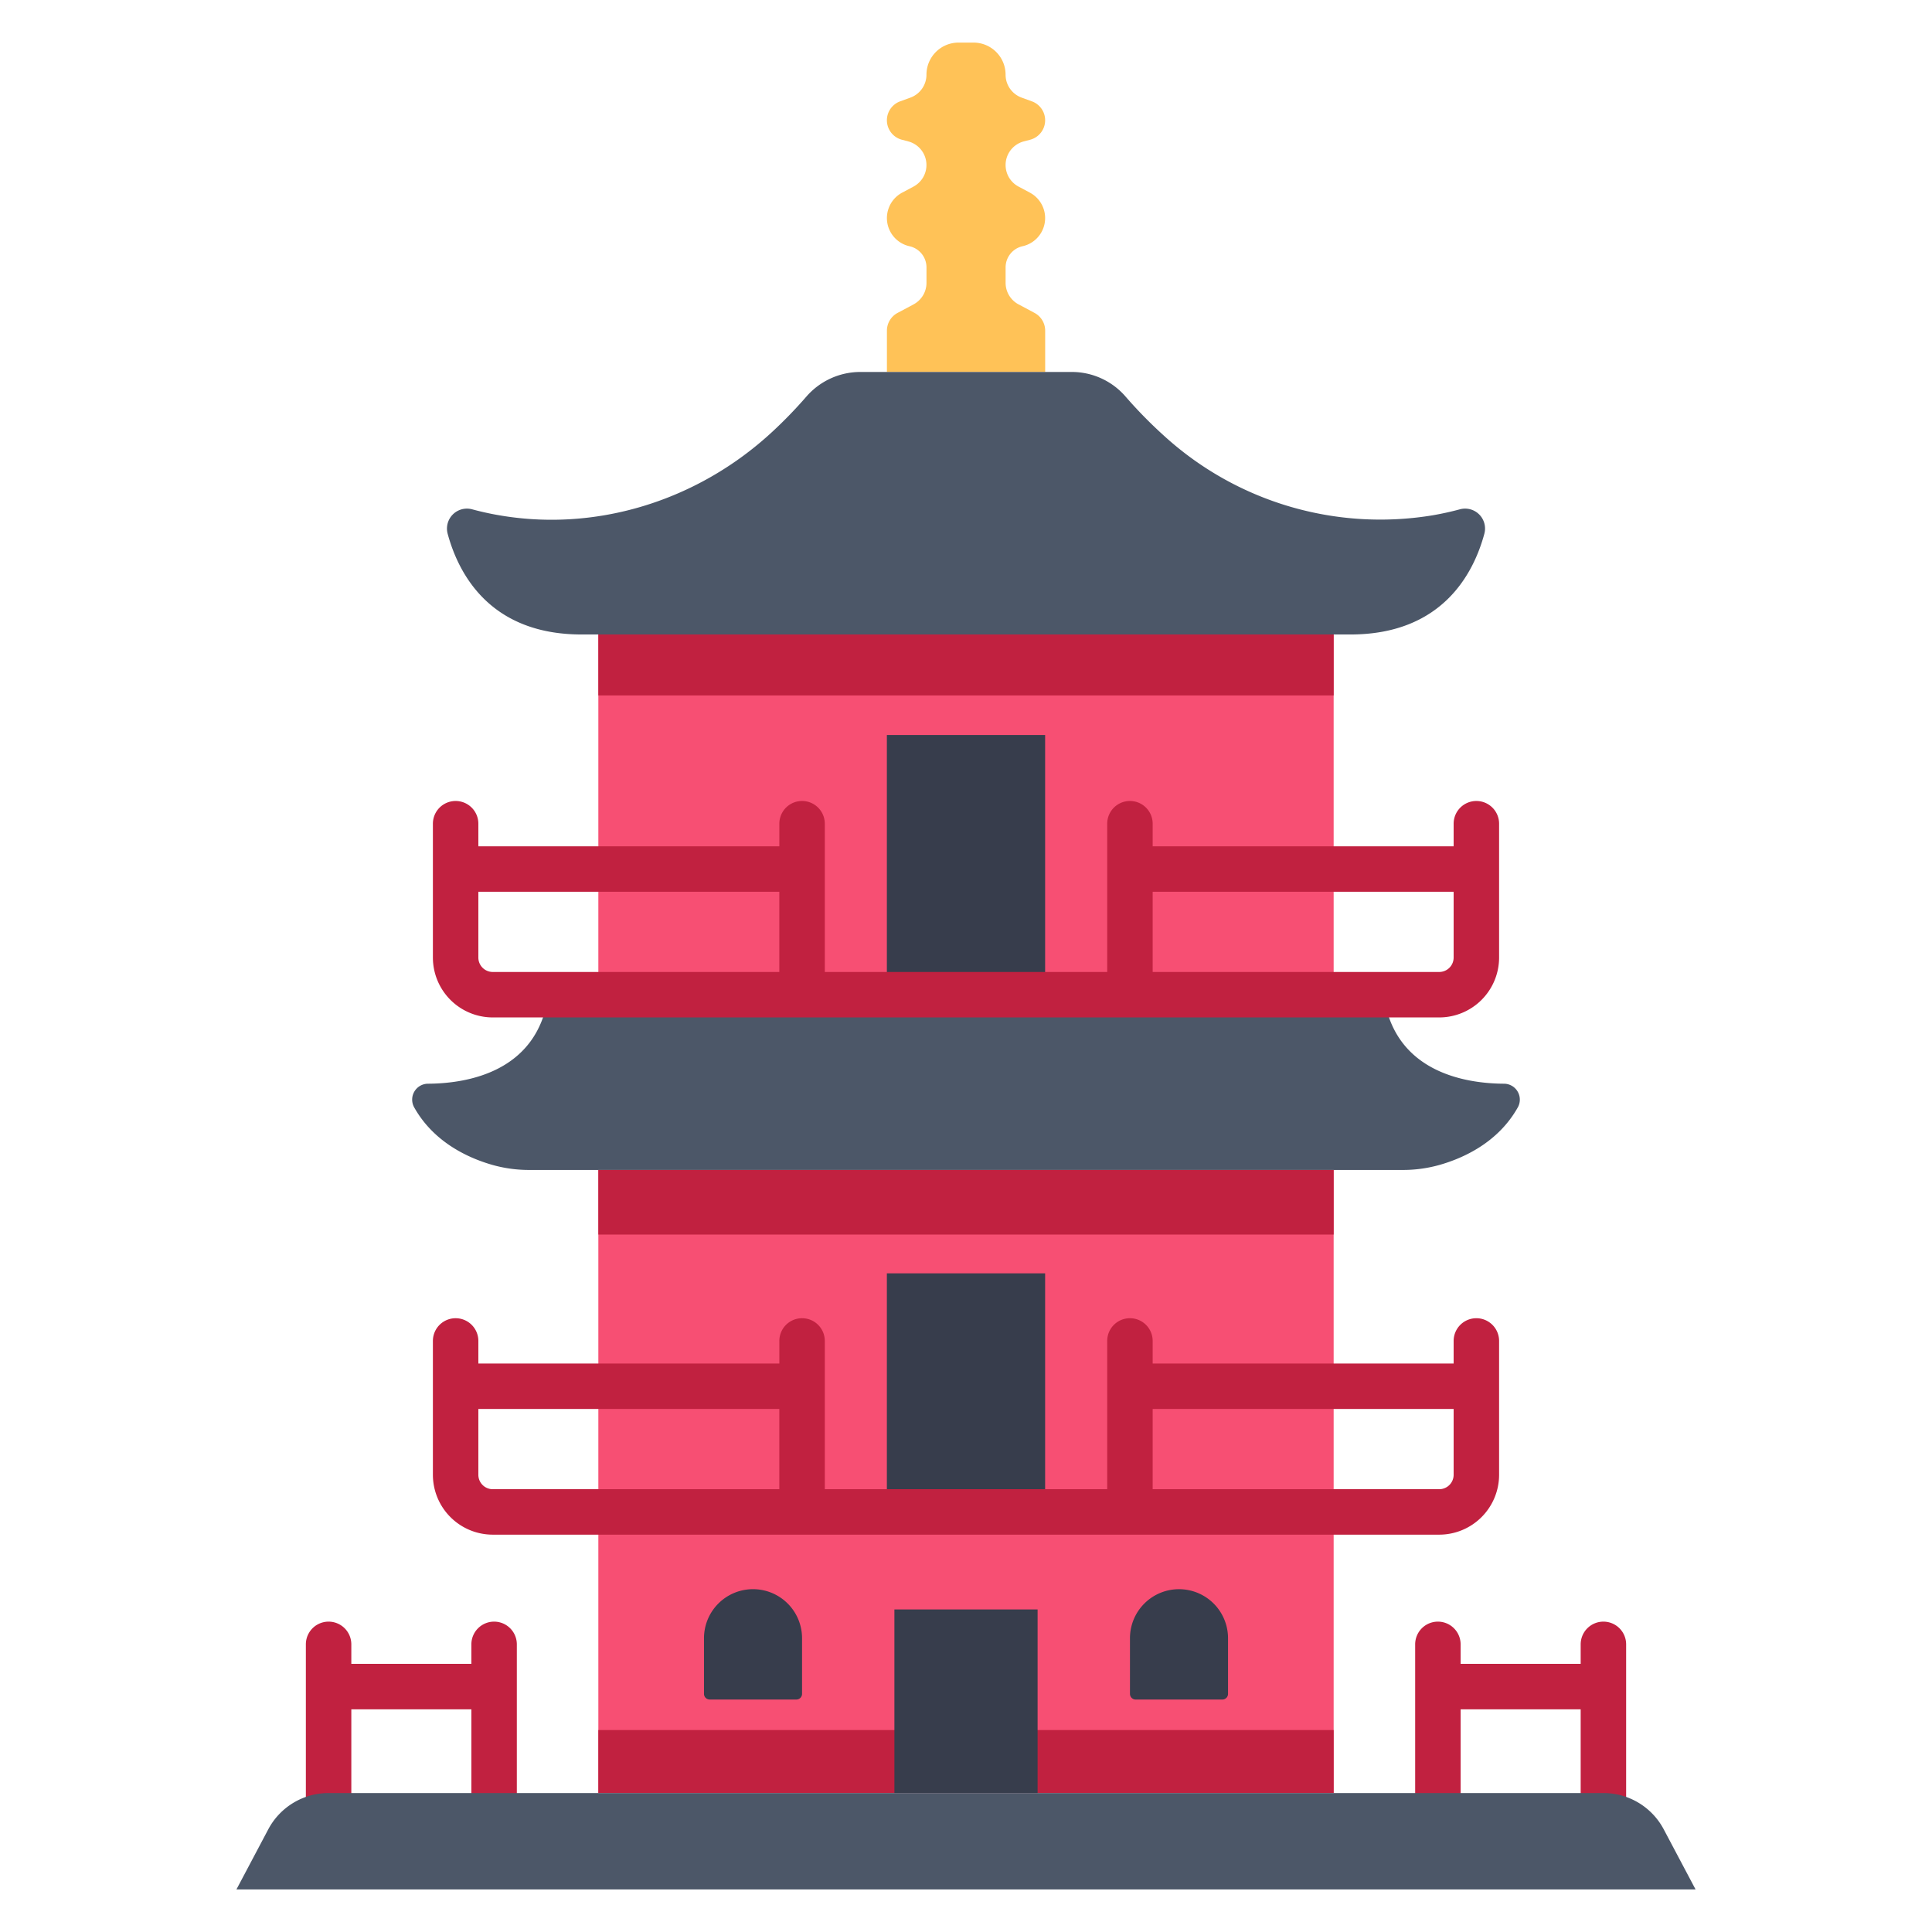
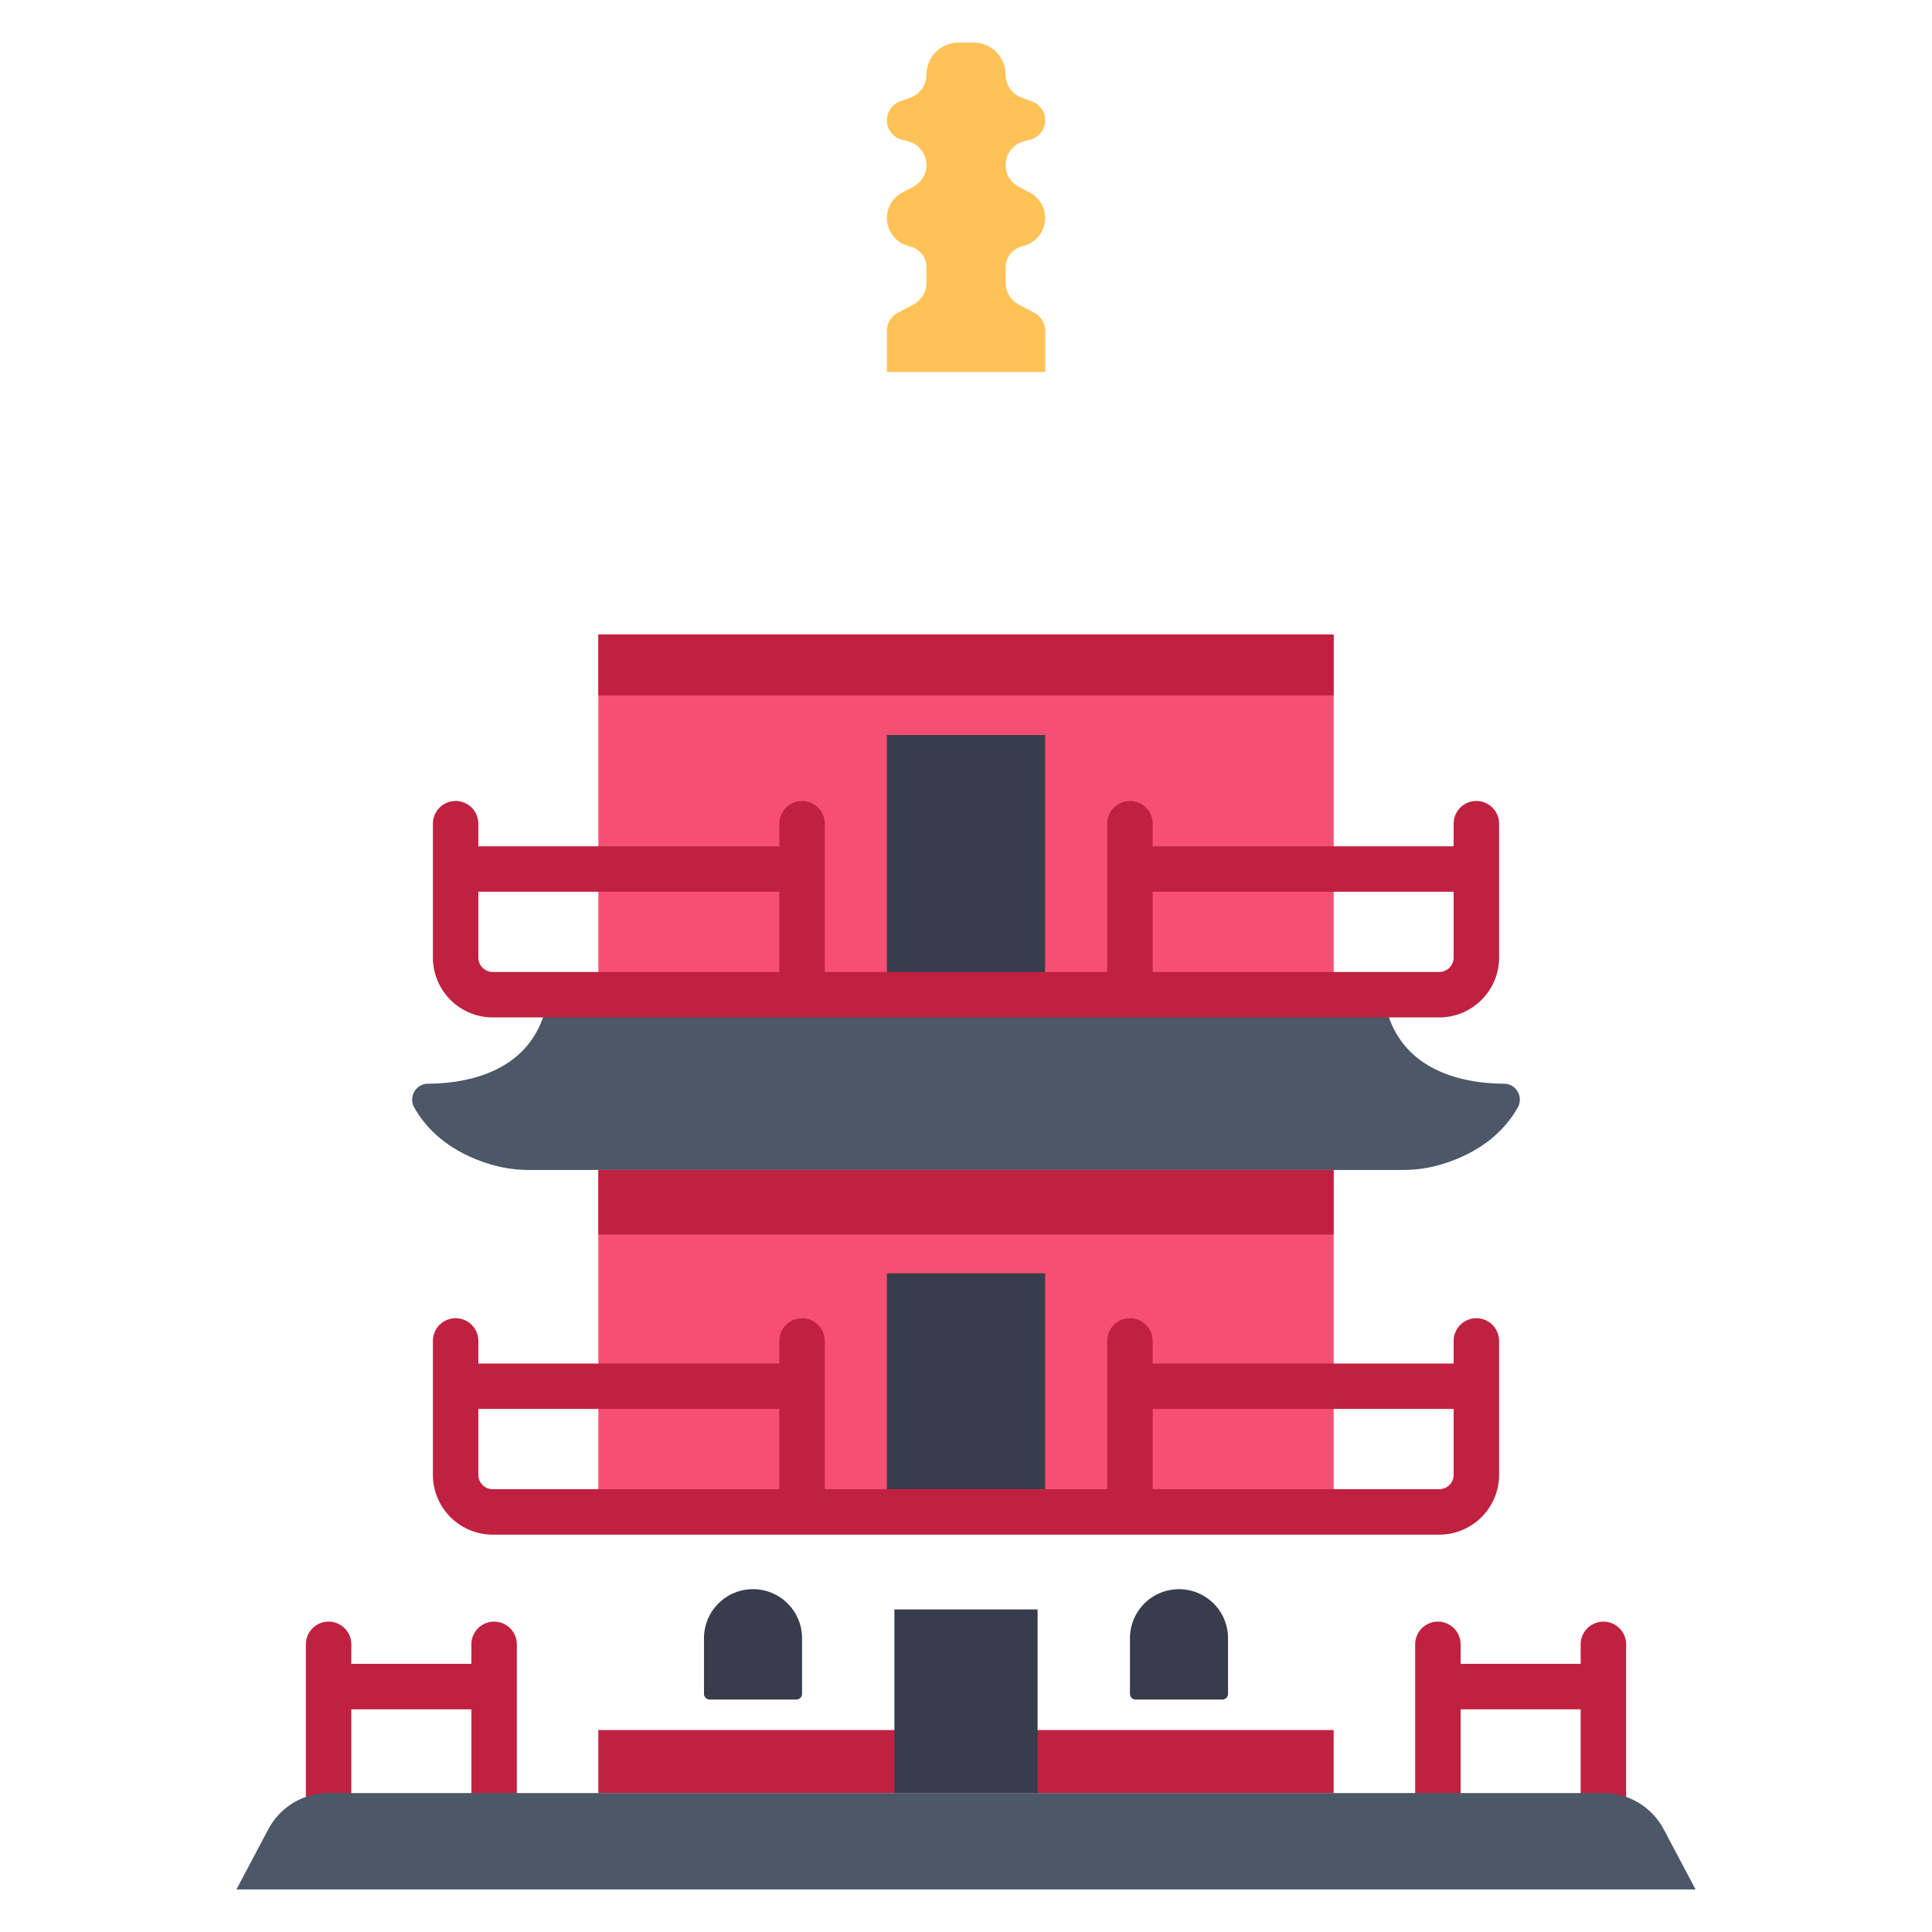
<svg xmlns="http://www.w3.org/2000/svg" id="icons" viewBox="0 0 340 340">
  <path d="M282.173,285.38a4,4,0,0,0-4,4v3.432H257.046V289.38a4,4,0,0,0-8,0v31.162a4,4,0,0,0,8,0v-19.73h21.127v19.73a4,4,0,0,0,8,0V289.38A4,4,0,0,0,282.173,285.38Z" style="fill:#c12140" />
  <path d="M86.954,285.38a4,4,0,0,0-4,4v3.432H61.827V289.38a4,4,0,0,0-8,0v30.162a4,4,0,0,0,8,0v-18.73H82.954v18.73a4,4,0,0,0,8,0V289.38A4,4,0,0,0,86.954,285.38Z" style="fill:#c12140" />
-   <rect x="105.299" y="266.075" width="129.402" height="49.468" style="fill:#f74f73" />
  <rect x="105.299" y="205.893" width="129.402" height="60.182" style="fill:#f74f73" />
  <rect x="105.299" y="111.658" width="129.402" height="63.394" style="fill:#f74f73" />
  <path d="M179.95,43.333a5.076,5.076,0,0,0,1.288-9.434l-2-1.067a4.3,4.3,0,0,1,.915-7.943l1.142-.3a3.543,3.543,0,0,0,.3-6.754l-1.8-.655a4.3,4.3,0,0,1-2.829-4.038,5.646,5.646,0,0,0-5.646-5.647h-2.632a5.646,5.646,0,0,0-5.646,5.647,4.3,4.3,0,0,1-2.829,4.038l-1.8.655a3.543,3.543,0,0,0,.3,6.754l1.142.3a4.3,4.3,0,0,1,.915,7.943l-2,1.067a5.076,5.076,0,0,0,1.288,9.434,3.815,3.815,0,0,1,2.988,3.724v2.716a4.3,4.3,0,0,1-2.275,3.792l-2.812,1.5a3.545,3.545,0,0,0-1.876,3.127v7.273h27.85V58.191a3.545,3.545,0,0,0-1.876-3.127l-2.812-1.5a4.3,4.3,0,0,1-2.275-3.792V47.057A3.815,3.815,0,0,1,179.95,43.333Z" style="fill:#ffc257" />
  <path d="M132.519,279.668h0a8.629,8.629,0,0,1,8.629,8.629v9.792a1,1,0,0,1-1,1H124.892a1,1,0,0,1-1-1V288.3A8.629,8.629,0,0,1,132.519,279.668Z" style="fill:#373d4c" />
-   <path d="M252.185,90.675a56.488,56.488,0,0,1-47.329-13.98,79.546,79.546,0,0,1-6.8-6.935,12.5,12.5,0,0,0-9.458-4.3H151.4a12.594,12.594,0,0,0-9.514,4.36,79.268,79.268,0,0,1-5.964,6.158C122.74,88.2,104.589,93.878,86.93,90.514c-1.269-.242-2.546-.532-3.818-.878a3.514,3.514,0,0,0-4.339,4.272c1.905,7.062,7.452,17.75,23.577,17.75h135.3c16.123,0,21.671-10.686,23.577-17.748a3.51,3.51,0,0,0-4.3-4.284C255.344,90.057,253.757,90.4,252.185,90.675Z" style="fill:#4c5768" />
  <polygon points="156.075 129.349 156.075 175.051 170 175.051 183.925 175.051 183.925 129.349 156.075 129.349" style="fill:#373d4c" />
  <path d="M243.493,175.051H96.507c-1.863,13.684-14.428,15.626-21.17,15.664a2.8,2.8,0,0,0-2.468,4.127c3.492,6.252,9.667,9,13.863,10.184a23.67,23.67,0,0,0,6.441.867H246.827a23.67,23.67,0,0,0,6.441-.867c4.2-1.185,10.371-3.932,13.863-10.184a2.8,2.8,0,0,0-2.468-4.127C257.921,190.677,245.356,188.735,243.493,175.051Z" style="fill:#4c5768" />
  <polygon points="156.075 224.087 156.075 266.075 170 266.075 183.925 266.075 183.925 224.087 156.075 224.087" style="fill:#373d4c" />
  <polygon points="170 304.461 105.299 304.461 105.299 315.543 170 315.543 234.701 315.543 234.701 304.461 170 304.461" style="fill:#c12140" />
  <polygon points="157.401 283.236 157.401 315.543 170 315.543 182.599 315.543 182.599 283.236 157.401 283.236" style="fill:#373d4c" />
  <path d="M199.854,279.668h15.253a1,1,0,0,1,1,1v9.792a8.629,8.629,0,0,1-8.629,8.629h0a8.629,8.629,0,0,1-8.629-8.629v-9.792a1,1,0,0,1,1-1Z" transform="translate(414.962 578.76) rotate(-180)" style="fill:#373d4c" />
  <path d="M292.791,321.935a12.013,12.013,0,0,0-10.618-6.392H57.827a12.013,12.013,0,0,0-10.618,6.392l-5.6,10.574H298.392Z" style="fill:#4c5768" />
  <path d="M259.816,231.984a4,4,0,0,0-4,4v3.974H202.851v-3.974a4,4,0,0,0-8,0v26.091h-49.7V235.984a4,4,0,0,0-8,0v3.974H84.183v-3.974a4,4,0,0,0-8,0v23.559a10.544,10.544,0,0,0,10.532,10.532h166.57a10.544,10.544,0,0,0,10.531-10.532V235.984A4,4,0,0,0,259.816,231.984ZM84.183,259.543V247.958h52.965v14.117H86.715A2.535,2.535,0,0,1,84.183,259.543Zm169.1,2.532H202.851V247.958h52.965v11.585A2.535,2.535,0,0,1,253.285,262.075Z" style="fill:#c12140" />
  <path d="M259.816,140.96a4,4,0,0,0-4,4v3.975H202.851V144.96a4,4,0,0,0-8,0v26.091h-49.7V144.96a4,4,0,0,0-8,0v3.975H84.183V144.96a4,4,0,0,0-8,0v23.56a10.544,10.544,0,0,0,10.532,10.531h166.57a10.543,10.543,0,0,0,10.531-10.531V144.96A4,4,0,0,0,259.816,140.96ZM84.183,168.52V156.935h52.965v14.116H86.715A2.535,2.535,0,0,1,84.183,168.52Zm169.1,2.531H202.851V156.935h52.965V168.52A2.535,2.535,0,0,1,253.285,171.051Z" style="fill:#c12140" />
  <rect x="105.299" y="111.658" width="129.402" height="10.727" style="fill:#c12140" />
  <rect x="105.299" y="205.893" width="129.402" height="11.367" style="fill:#c12140" />
</svg>